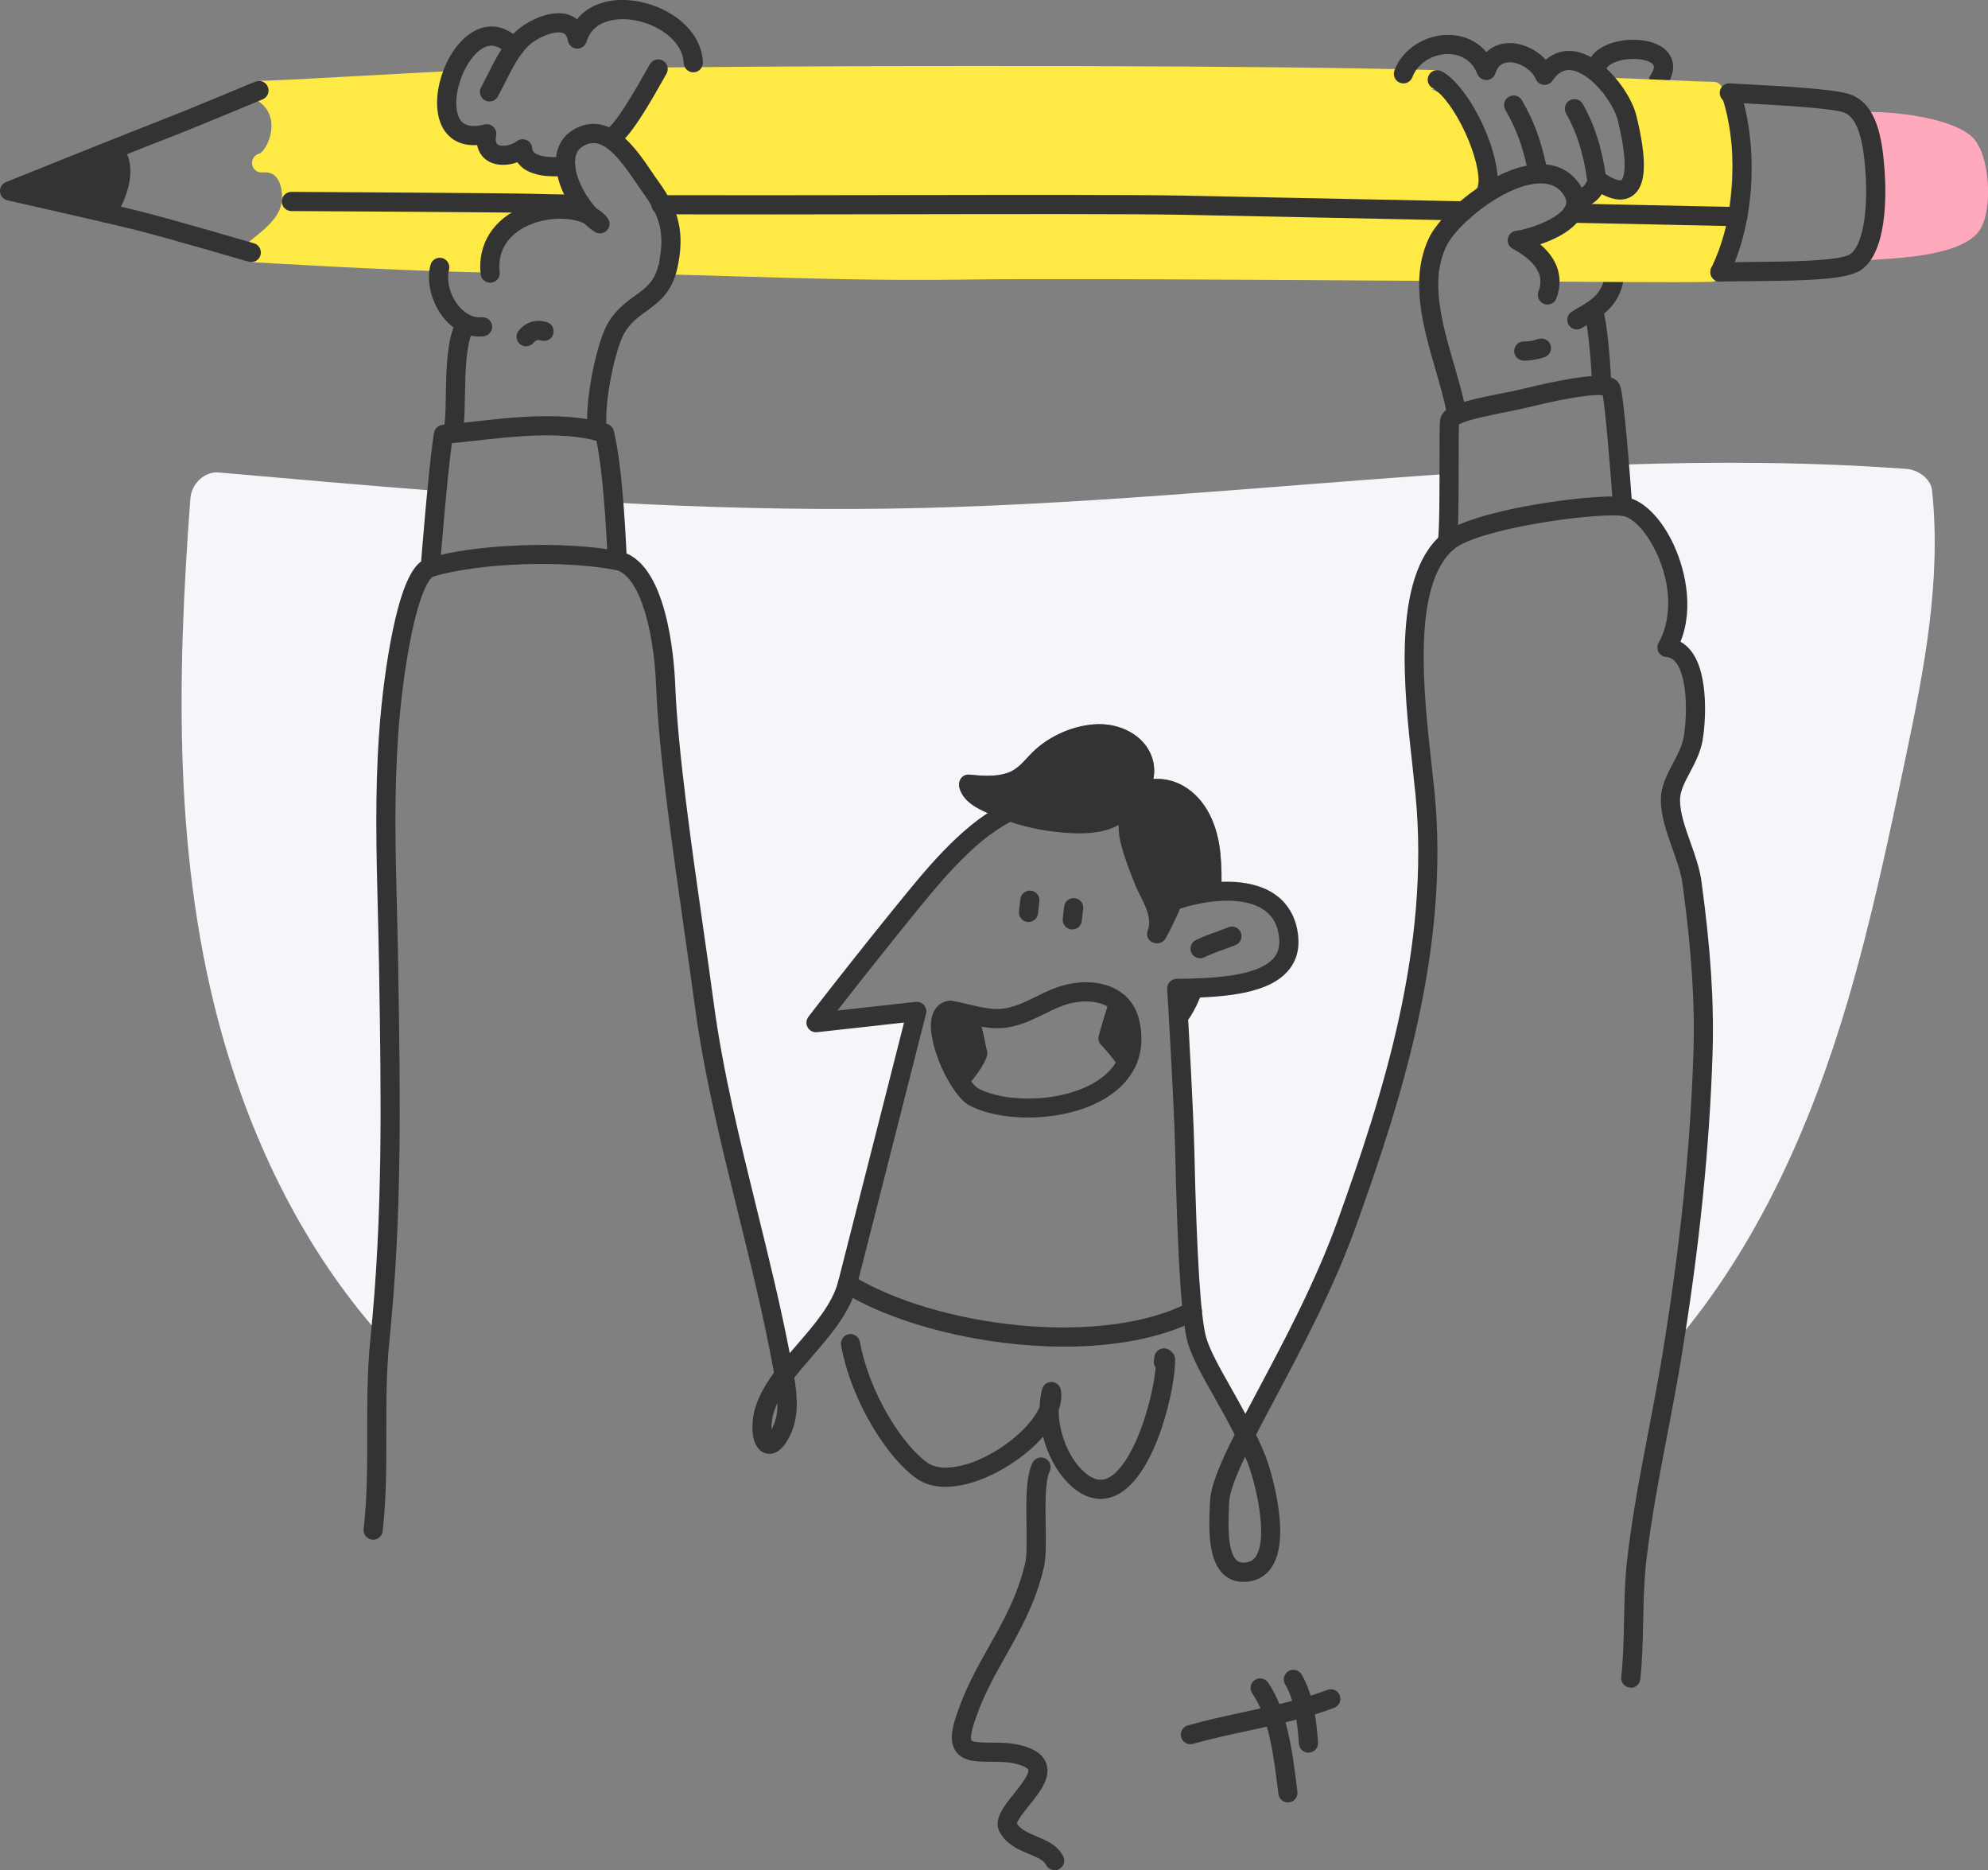
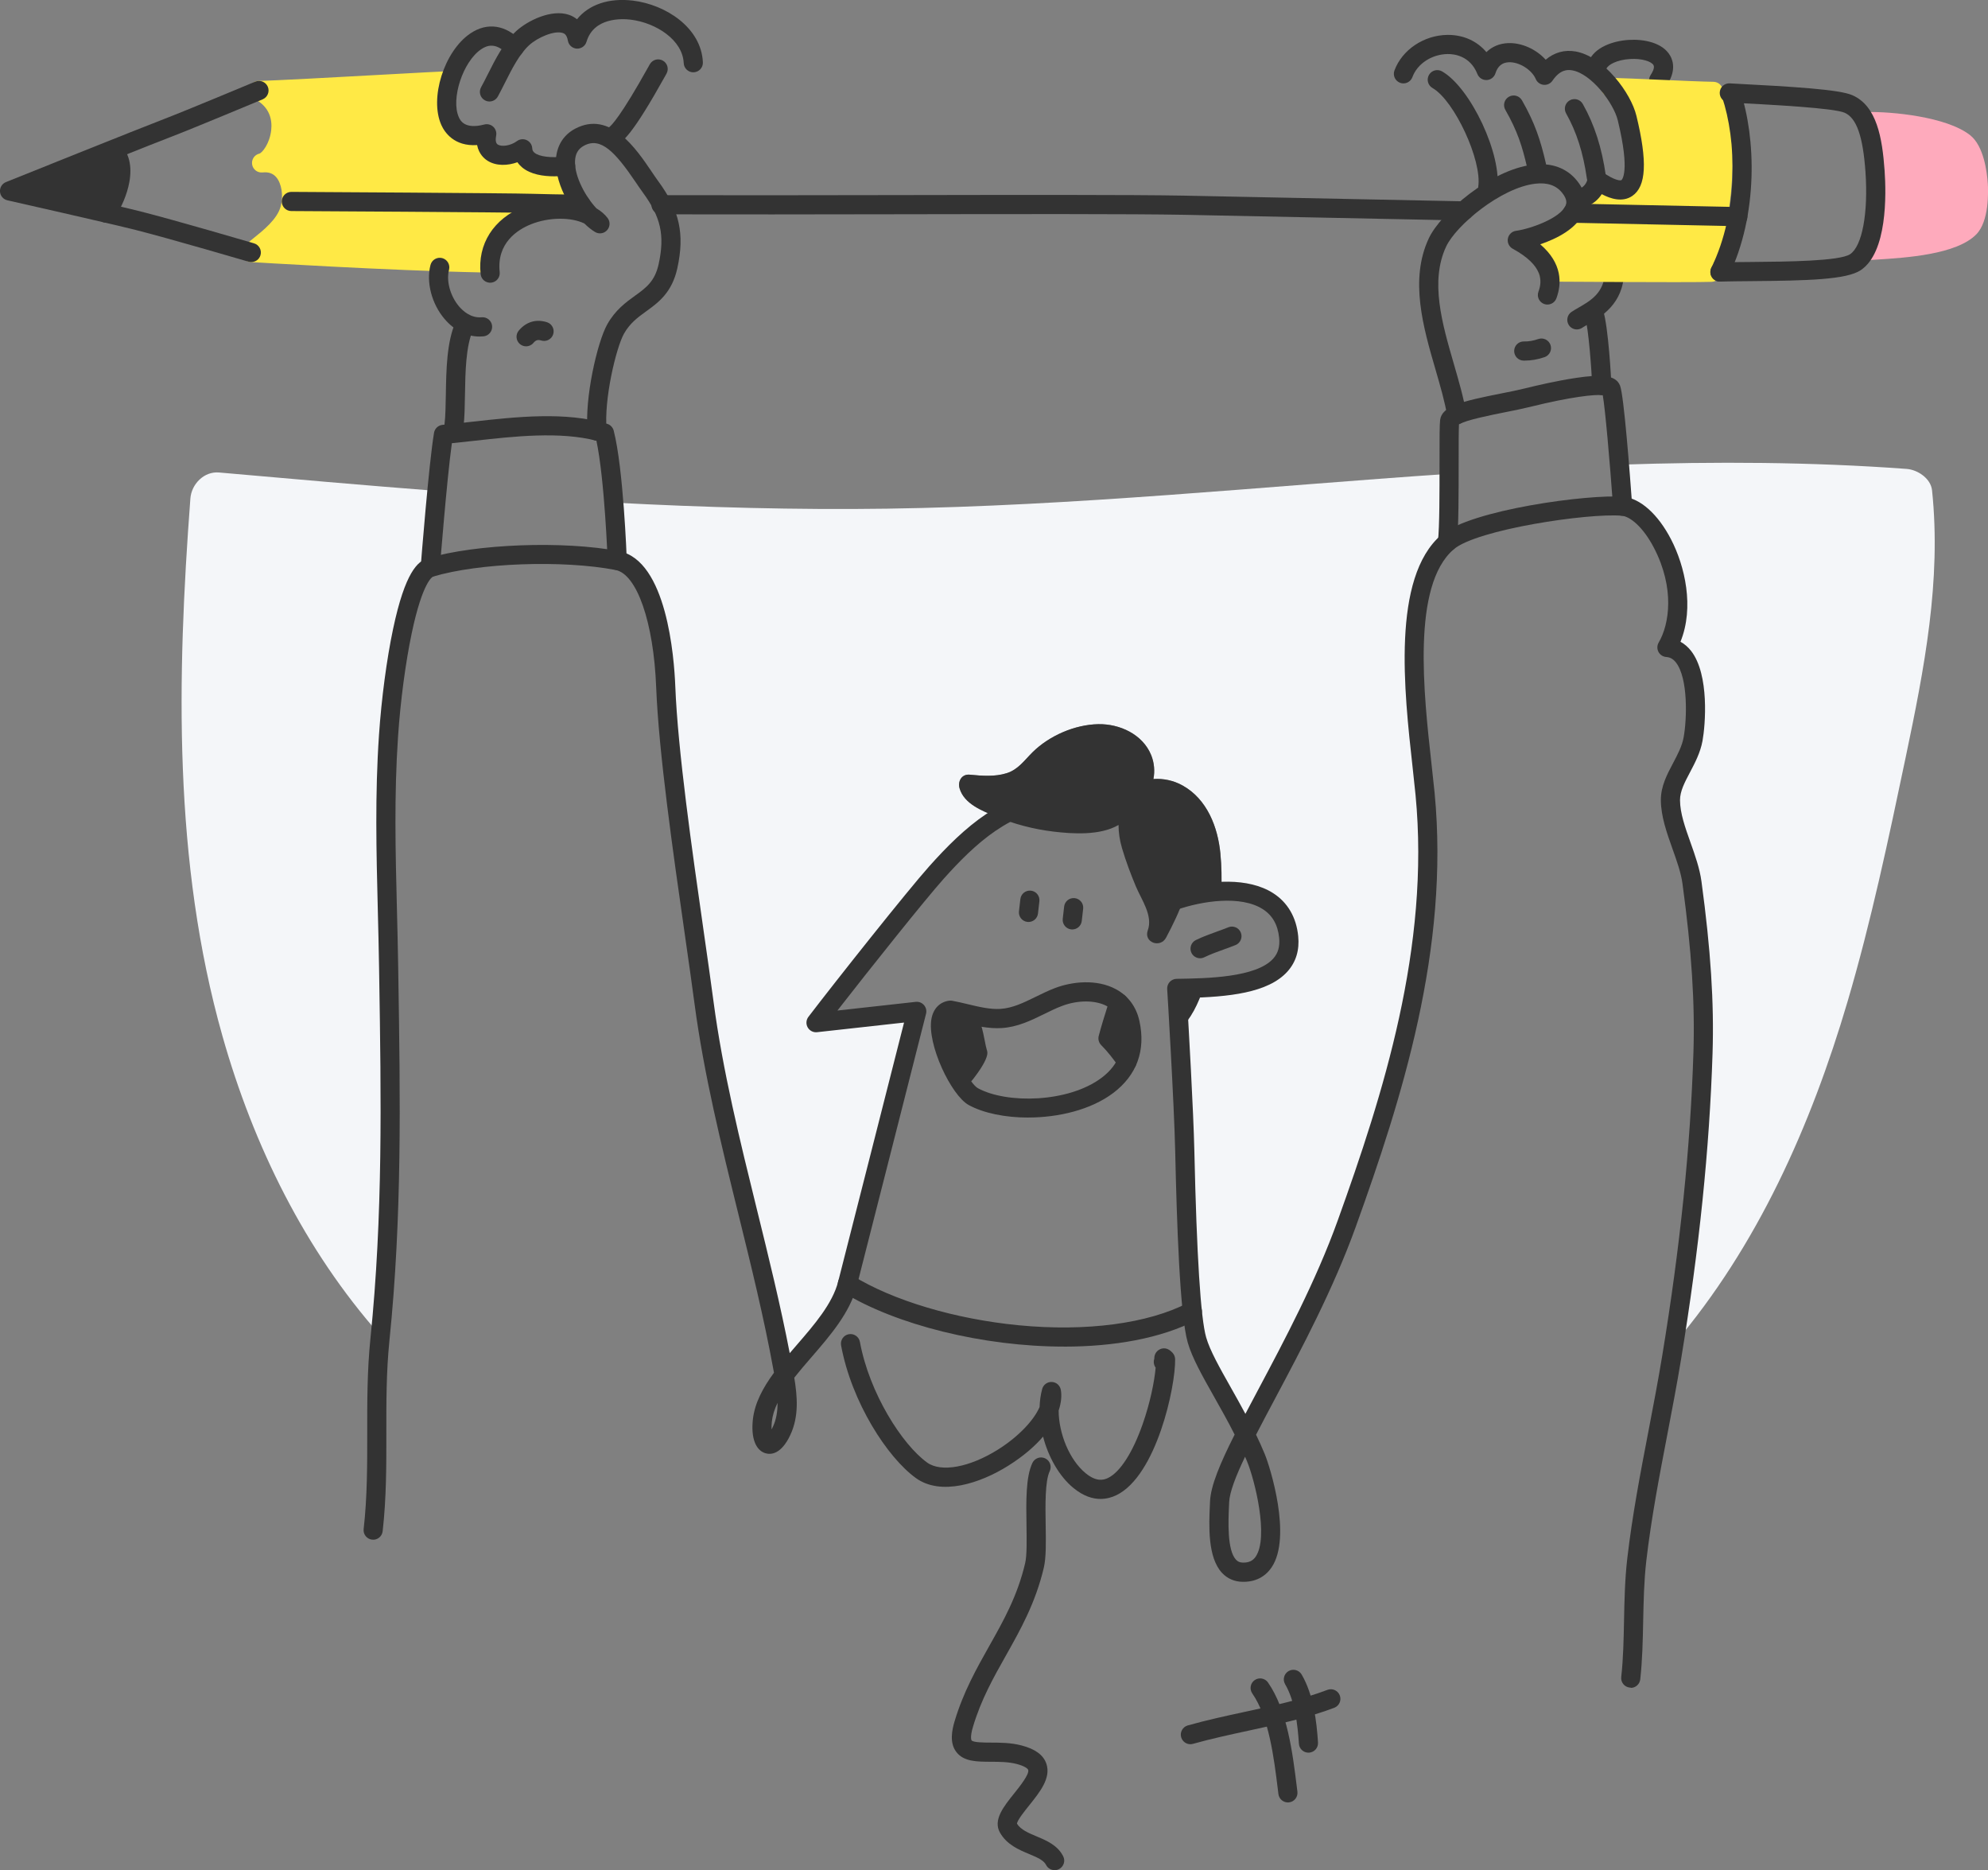
<svg xmlns="http://www.w3.org/2000/svg" width="336" height="316" viewBox="0 0 336 316" fill="none">
  <rect x="0" y="0" width="336" height="316" fill="#808080" stroke="none" />
  <g clip-path="url(#clip0_978_651)">
    <path d="M65.674 163.243C65.466 149.972 64.758 137.533 65.66 124.266C66.368 113.83 68.869 97.005 72.726 95.853C72.726 95.853 73.244 89.243 73.85 82.952C61.567 82.003 49.294 80.921 37.029 79.838C34.481 79.612 32.363 81.804 32.178 84.224C29.898 114.477 29.26 145.6 37.598 175.063C42.842 193.585 51.532 211.251 64.272 225.638C66.381 204.474 66.011 184.499 65.674 163.243Z" fill="#F4F6F9" />
    <path d="M104.317 94.698C109.654 95.72 112.123 106.137 112.512 116.018C113.076 130.46 117.072 154.973 118.986 169.424C121.724 190.051 128.55 210.558 132.291 231.092C132.365 231.504 132.444 231.925 132.518 232.346C136.291 227.415 141.771 222.581 143.228 216.923C145.416 208.402 154.942 170.886 154.942 170.886L137.919 172.774C142.669 166.556 154.623 151.504 158.254 147.442C161.38 143.945 164.788 140.513 168.742 138.135C168.594 138.075 168.442 138.019 168.294 137.959C166 137.002 162.971 135.85 162.198 133.231C161.847 132.047 162.536 130.77 163.909 130.905C165.958 131.103 168.15 131.284 170.148 130.655C172.109 130.04 173.135 128.485 174.532 127.107C177.358 124.317 181.659 122.448 185.631 122.37C189.248 122.3 193.137 124.077 194.571 127.592C195.098 128.888 195.213 130.308 194.95 131.64C196.624 131.52 198.349 131.881 199.875 132.727C204.037 135.04 205.855 139.777 206.28 144.301C206.474 146.383 206.516 148.492 206.428 150.597C212.065 150.347 217.203 152.202 217.814 158.318C218.489 165.067 210.747 166.515 203.408 166.88C203.408 166.88 203.417 166.88 203.422 166.88C202.529 169.582 201.295 172.181 199.311 174.046C199.311 173.976 199.301 173.912 199.301 173.842C199.658 180.161 200.143 189.325 200.259 194.506C200.476 204.151 200.962 221.683 202.317 226.397C203.45 230.343 207.27 235.866 210.498 242.407C215.238 233.105 222.785 220.226 227.632 206.755C236.076 183.284 243.295 159.294 240.872 134.12C239.725 122.175 235.831 99.189 244.659 91.594C244.905 89.452 244.932 84.544 244.937 80.057C213.277 82.208 181.677 85.497 149.929 85.95C134.52 86.168 119.129 85.737 103.753 84.932C104.169 90.113 104.335 94.707 104.335 94.707L104.317 94.698Z" fill="#F4F6F9" />
    <path d="M326.543 82.85C326.33 80.833 324.096 79.372 322.26 79.233C306.097 78.044 289.893 77.975 273.702 78.52C274.016 82.341 274.243 85.524 274.243 85.524C279.941 86.014 286.951 100.466 281.735 109.389C287.386 109.792 286.808 121.268 286.151 124.858C285.448 128.693 282.313 131.64 282.327 135.174C282.341 139.624 285.342 144.514 285.966 149.112C287.266 158.673 288.135 168.226 287.826 177.908C287.294 194.533 285.509 210.766 282.882 227.169C297.047 210.548 306.097 190.153 312.262 169.239C316.267 155.648 319.19 141.77 322.098 127.911C325.22 113.02 328.143 98.12 326.543 82.846V82.85Z" fill="#F4F6F9" />
    <path d="M335.958 30.934C335.838 29.111 335.306 24.671 332.971 22.834C328.961 19.684 319.578 18.842 315.67 18.934C314.778 18.953 314.07 19.693 314.089 20.59C314.107 21.474 314.824 22.168 315.707 22.168L315.716 40.709C315.679 40.709 315.638 40.713 315.601 40.718C314.708 40.783 314.038 41.555 314.102 42.448C314.163 43.299 314.875 43.951 315.716 43.951C315.753 43.951 315.795 43.951 315.832 43.951C316.221 43.924 316.655 43.896 317.132 43.868C322.205 43.549 330.691 43.008 334.025 39.598C336.203 37.369 336.055 32.41 335.963 30.939L335.958 30.934Z" fill="#FEAABC" />
    <path d="M280.334 15.178C280.024 15.178 279.714 15.09 279.441 14.909C278.697 14.414 278.493 13.411 278.988 12.666C279.219 12.319 279.728 11.458 279.464 11C279.113 10.39 277.527 9.839 275.469 9.973C273.281 10.112 271.792 10.926 271.501 11.616C271.154 12.439 270.206 12.828 269.383 12.485C268.559 12.138 268.171 11.19 268.513 10.367C269.526 7.947 272.662 6.911 275.261 6.745C277.813 6.578 280.995 7.189 282.267 9.381C282.859 10.404 283.238 12.115 281.684 14.461C281.374 14.928 280.856 15.182 280.334 15.182V15.178Z" fill="#333333" />
    <path d="M266.511 55.664C265.988 55.664 265.47 55.41 265.16 54.938C264.666 54.193 264.874 53.189 265.618 52.694C265.974 52.458 266.363 52.236 266.774 51.995C268.832 50.811 271.168 49.47 271.256 45.922C271.279 45.029 272.019 44.321 272.916 44.344C273.808 44.367 274.516 45.112 274.493 46.005C274.354 51.366 270.617 53.517 268.388 54.803C268.018 55.016 267.672 55.215 267.403 55.396C267.13 55.576 266.816 55.664 266.511 55.664Z" fill="#333333" />
    <path d="M19.816 29.898C19.544 28.228 20.024 26.035 18.808 25.758C18.272 25.101 7.478 29.694 6.128 30.198C4.592 30.772 3.695 32.941 5.665 33.302C8.787 33.876 13.758 34.45 16.88 35.023C17.823 35.199 18.924 34.773 19.155 33.733C19.28 33.164 19.937 30.638 19.816 29.898Z" fill="#333333" />
    <path d="M88.163 25.683C83.691 24.999 77.392 24.189 75.543 19.258C75.057 17.963 75.316 16.334 74.262 15.349C75.034 15.312 75.607 15.284 75.913 15.271C76.805 15.238 77.504 14.489 77.476 13.596C77.443 12.703 76.704 12 75.802 12.032C74.687 12.069 70.488 12.301 65.17 12.592C56.596 13.064 45.931 13.647 43.763 13.665C43.023 13.67 42.375 14.183 42.204 14.905C42.028 15.627 42.366 16.376 43.027 16.718C45.668 18.106 46.015 20.34 45.839 21.969C45.594 24.268 44.308 25.827 43.837 25.956C43.004 26.155 42.468 26.965 42.616 27.807C42.759 28.649 43.536 29.231 44.387 29.139C45.377 29.032 46.126 29.292 46.681 29.935C47.605 31.008 47.925 33.08 47.448 34.861C46.866 37.031 44.526 38.904 42.819 40.273C42.292 40.694 41.792 41.092 41.385 41.467C40.904 41.906 40.738 42.586 40.951 43.202C41.168 43.812 41.728 44.238 42.375 44.279C42.606 44.293 65.632 45.727 81.499 46.033C81.508 46.033 81.518 46.033 81.532 46.033C82.41 46.033 83.132 45.33 83.15 44.446C83.169 43.553 82.457 42.813 81.564 42.795C81.504 42.795 81.439 42.795 81.379 42.795C81.49 42.753 81.606 42.716 81.716 42.665C83.257 41.916 83.317 40.445 84.006 39.075C85.994 35.13 91.216 34.648 95.072 34.278C96.007 34.19 97.005 33.501 96.922 32.428C96.552 27.649 92.242 26.308 88.159 25.683H88.163Z" fill="#FFE945" />
-     <path d="M241.936 15.062C242.25 15.071 242.565 15.081 242.865 15.09C242.884 15.09 242.898 15.09 242.916 15.09C243.786 15.09 244.507 14.396 244.535 13.522C244.562 12.629 243.86 11.88 242.967 11.856C216.251 11.047 152.908 10.973 110.509 11.412C109.617 11.421 108.9 12.152 108.909 13.05C108.918 13.938 109.64 14.65 110.528 14.65H110.546C110.546 14.65 110.574 14.65 110.588 14.65C107.346 16.459 104.77 19.36 104.114 23.157C103.831 24.781 105.478 25.753 106.639 25.406C110.778 29.657 113.488 35.083 114.209 41.009C114.232 41.184 114.278 41.342 114.334 41.495C114.288 41.587 114.241 41.679 114.191 41.772C113.918 42.267 113.895 42.743 114.024 43.164C113.668 43.155 113.316 43.141 112.96 43.132C112.072 43.118 111.323 43.817 111.3 44.709C111.277 45.602 111.985 46.347 112.877 46.37C116.581 46.467 120.281 46.574 123.985 46.685C136.546 47.059 149.532 47.443 162.36 47.249C176.562 47.032 212.625 47.268 241.603 47.462H241.612C242.5 47.462 243.226 46.745 243.231 45.852C243.235 44.959 242.518 44.228 241.621 44.224C241.441 44.224 241.256 44.224 241.071 44.224C241.182 43.928 241.219 43.59 241.154 43.211C240.835 41.434 242.315 40.06 243.49 38.955C245.043 37.493 246.745 36.193 248.086 34.519C251.102 30.753 250.436 25.979 248.655 21.765C247.268 18.485 244.914 16.311 241.94 15.062H241.936Z" fill="#FFE945" />
    <path d="M292.122 18.185C292.293 17.334 291.951 16.376 291.077 16.075C291.155 15.89 291.201 15.682 291.206 15.469C291.22 14.576 290.508 13.841 289.615 13.822C287.603 13.79 283.871 13.628 280.26 13.466C277.064 13.328 274.049 13.193 272.282 13.156C271.38 13.147 270.65 13.846 270.627 14.738C270.603 15.631 271.316 16.371 272.208 16.395C272.601 16.404 273.068 16.418 273.582 16.436C273.434 16.663 273.35 16.931 273.36 17.236C273.281 17.833 273.461 18.481 273.892 18.93C275.122 22.316 277.933 31.17 274.65 31.267C274.141 31.281 273.748 31.47 273.457 31.743C273.059 31.396 272.513 31.207 271.857 31.345C269.836 31.78 268.384 33.062 267.015 34.547C265.142 36.577 263.31 38.113 260.619 38.941C259.417 39.311 258.977 40.574 259.514 41.661C260.087 42.822 260.896 43.697 261.863 44.349C261.826 44.349 261.794 44.349 261.757 44.349H261.747C260.859 44.349 260.133 45.066 260.129 45.959C260.124 46.851 260.846 47.582 261.738 47.587C271.736 47.647 278.636 47.675 283.085 47.675C286.503 47.675 288.478 47.656 289.296 47.624C290.189 47.587 290.882 46.833 290.845 45.94C290.813 45.2 290.276 44.603 289.592 44.441C291.673 41.957 291.932 37.623 292.33 34.611C293.056 29.125 292.936 23.648 292.131 18.189L292.122 18.185Z" fill="#FFE945" />
    <path d="M173.829 155.786C173.769 155.786 173.709 155.786 173.644 155.777C172.756 155.675 172.118 154.875 172.22 153.987L172.456 151.919C172.557 151.031 173.358 150.397 174.245 150.494C175.133 150.596 175.772 151.396 175.67 152.284L175.434 154.352C175.341 155.18 174.639 155.786 173.829 155.786Z" fill="#333333" />
    <path d="M181.229 157.05C181.169 157.05 181.108 157.05 181.044 157.041C180.156 156.939 179.518 156.139 179.619 155.25L179.855 153.183C179.957 152.294 180.752 151.661 181.645 151.758C182.533 151.86 183.171 152.66 183.069 153.548L182.833 155.616C182.741 156.444 182.038 157.05 181.229 157.05Z" fill="#333333" />
    <path d="M173.769 188.834C169.898 188.834 166.254 188.094 163.738 186.724C160.774 185.114 156.64 176.418 157.43 172.143C157.75 170.409 158.841 169.298 160.418 169.086C160.584 169.063 160.751 169.067 160.913 169.095C161.791 169.252 162.693 169.47 163.567 169.678C165.422 170.122 167.35 170.584 169.089 170.473C171.138 170.344 173.034 169.414 175.046 168.429C176.095 167.915 177.182 167.379 178.329 166.944C181.141 165.875 185.326 165.371 188.619 167.152C190.681 168.267 192.05 170.122 192.577 172.513C193.673 177.472 192.138 181.682 188.138 184.694C184.359 187.538 178.87 188.829 173.764 188.829L173.769 188.834ZM160.732 172.356C160.645 172.509 160.478 173.059 160.626 174.248C161.107 178.028 163.96 183.158 165.288 183.879C170.167 186.535 180.581 186.336 186.195 182.108C189.146 179.887 190.233 176.894 189.419 173.217C189.09 171.727 188.327 170.677 187.083 170.006C185.16 168.965 182.177 168.956 179.48 169.979C178.477 170.358 177.506 170.834 176.475 171.343C174.269 172.426 171.989 173.545 169.297 173.712C167.063 173.85 164.904 173.332 162.818 172.833C162.092 172.657 161.403 172.495 160.737 172.361L160.732 172.356Z" fill="#333333" />
    <path d="M190.487 181.016C189.983 181.016 189.488 180.785 189.174 180.345C188.115 178.879 187.328 177.824 186.112 176.584C185.71 176.177 185.557 175.59 185.701 175.035C186.163 173.286 186.69 171.607 187.204 169.983L187.527 168.956C187.796 168.101 188.702 167.629 189.553 167.892C190.408 168.161 190.88 169.067 190.617 169.919L190.293 170.95C189.863 172.324 189.451 173.633 189.067 174.993C190.099 176.117 190.871 177.163 191.796 178.444C192.318 179.17 192.157 180.179 191.43 180.706C191.144 180.914 190.811 181.011 190.482 181.011L190.487 181.016Z" fill="#333333" />
    <path d="M162.763 183.458C162.661 183.458 162.559 183.449 162.453 183.431C161.611 183.287 161.024 182.506 161.112 181.654C161.162 181.192 161.398 180.799 161.741 180.535C162.18 180.04 163.188 178.657 163.558 177.88C163.461 177.505 163.378 177.079 163.285 176.584C163.031 175.275 162.647 173.3 161.889 172.486C161.278 171.834 161.315 170.807 161.967 170.196C162.619 169.585 163.646 169.622 164.256 170.275C165.648 171.769 166.12 174.193 166.462 175.964C166.573 176.524 166.684 177.107 166.772 177.343C166.888 177.648 166.911 177.977 166.837 178.291C166.767 178.574 166.564 179.439 165.232 181.307C164.229 182.714 163.655 183.454 162.763 183.454V183.458Z" fill="#333333" />
    <path d="M179.841 227.535C166.152 227.535 151.423 223.871 142.377 218.297C141.614 217.83 141.378 216.831 141.85 216.067C142.322 215.304 143.316 215.068 144.079 215.54C150.914 219.754 161.421 222.89 172.188 223.931C183.592 225.032 194.02 223.654 200.781 220.147C201.572 219.736 202.553 220.046 202.964 220.841C203.376 221.637 203.066 222.613 202.271 223.025C196.208 226.17 188.221 227.54 179.846 227.54L179.841 227.535Z" fill="#333333" />
    <path d="M186.015 253.277C184.674 253.277 183.111 252.81 181.418 251.418C178.999 249.428 177.182 246.181 176.294 242.744C174.907 244.368 172.988 246.042 170.421 247.657C165.639 250.664 159.021 252.796 154.804 249.752C149.98 246.278 143.931 236.939 142.155 227.331C141.993 226.452 142.572 225.605 143.45 225.443C144.334 225.281 145.175 225.86 145.337 226.743C146.942 235.435 152.487 244.09 156.695 247.125C159.063 248.832 163.886 247.944 168.701 244.918C172.095 242.781 174.708 240.038 175.707 237.743C175.739 236.684 175.883 235.662 176.141 234.704C176.34 233.973 177.016 233.474 177.774 233.511C178.532 233.543 179.161 234.098 179.295 234.843C179.467 235.81 179.374 237.003 178.925 238.336C178.939 242.231 180.748 246.671 183.476 248.92C185.294 250.418 186.519 250.099 187.278 249.729C189.317 248.739 191.444 245.432 193.123 240.644C194.381 237.059 195.116 233.441 195.32 231.087C195.287 231.045 195.255 230.999 195.227 230.948C194.973 230.522 194.936 230.023 195.088 229.588C195.079 228.492 195.838 228.075 196.083 227.969C196.601 227.747 197.387 227.677 198.21 228.617C198.46 228.903 198.603 229.269 198.612 229.648C198.71 234.274 195.449 249.364 188.688 252.639C187.962 252.99 187.056 253.273 186.01 253.273L186.015 253.277Z" fill="#333333" />
    <path d="M178.241 316C177.649 316 177.08 315.677 176.798 315.112C176.387 314.303 175.244 313.826 173.926 313.271C172.169 312.536 170.176 311.698 169.015 309.667C167.794 307.535 169.63 305.25 171.406 303.039C172.317 301.901 174.019 299.782 173.778 299.056C173.714 298.857 173.228 298.422 171.822 298.056C170.439 297.696 168.918 297.691 167.452 297.686C165.084 297.677 162.846 297.673 161.602 295.993C160.45 294.439 160.903 292.302 161.343 290.831C162.827 285.886 165.047 281.944 167.193 278.133C169.644 273.784 171.956 269.672 173.26 264.153C173.575 262.83 173.529 260.244 173.492 257.742C173.427 253.722 173.358 249.563 174.495 247.185C174.879 246.38 175.846 246.038 176.655 246.422C177.46 246.806 177.802 247.773 177.418 248.582C176.609 250.271 176.678 254.383 176.733 257.686C176.78 260.508 176.826 263.177 176.419 264.898C175.008 270.865 172.474 275.366 170.019 279.724C167.863 283.55 165.829 287.162 164.451 291.761C163.896 293.611 164.205 294.06 164.205 294.064C164.483 294.439 166.351 294.444 167.466 294.448C169.057 294.453 170.865 294.458 172.645 294.925C174.99 295.535 176.363 296.553 176.858 298.038C177.654 300.439 175.762 302.793 173.936 305.069C173.191 305.999 171.956 307.535 171.878 308.141C172.511 309.168 173.811 309.709 175.184 310.287C176.854 310.986 178.741 311.777 179.693 313.65C180.1 314.446 179.781 315.422 178.981 315.829C178.745 315.949 178.495 316.005 178.25 316.005L178.241 316Z" fill="#333333" />
    <path d="M275.621 285.159C275.561 285.159 275.501 285.159 275.441 285.15C274.553 285.053 273.91 284.252 274.012 283.364C274.354 280.256 274.419 277.119 274.484 273.798C274.553 270.37 274.627 266.831 275.034 263.329C275.88 256.025 277.272 248.785 278.618 241.782C279.418 237.619 280.241 233.312 280.944 229.051C283.978 210.617 285.703 193.871 286.212 177.861C286.48 169.488 285.911 160.69 284.366 149.333C284.112 147.455 283.409 145.489 282.669 143.412C281.712 140.72 280.718 137.93 280.708 135.187C280.699 132.86 281.753 130.871 282.771 128.947C283.548 127.471 284.288 126.083 284.561 124.575C285.125 121.485 285.328 114.616 283.27 111.956C282.808 111.359 282.285 111.059 281.624 111.012C281.064 110.971 280.57 110.647 280.306 110.152C280.047 109.657 280.056 109.06 280.338 108.579C282.17 105.443 283.067 99.378 279.557 92.597C277.688 88.993 275.473 87.258 274.104 87.143C268.499 86.657 249.599 89.456 245.696 92.819C238.583 98.939 240.613 117.132 241.954 129.174C242.144 130.89 242.324 132.509 242.468 133.961C245.006 160.394 236.918 185.674 229.139 207.3C225.37 217.769 219.941 227.978 215.576 236.185C214.415 238.363 213.3 240.459 212.292 242.42C212.805 243.484 213.3 244.581 213.763 245.7C214.646 247.828 218.401 259.712 214.91 264.851C213.809 266.475 212.126 267.321 210.003 267.28C208.643 267.257 207.445 266.739 206.548 265.781C204.083 263.154 204.328 257.764 204.49 254.193L204.513 253.694C204.629 251.038 206.211 247.277 208.671 242.402C207.524 240.13 206.312 237.984 205.189 235.995C203.2 232.47 201.484 229.431 200.744 226.849C199.389 222.131 198.885 206.158 198.626 194.547C198.437 186.229 197.285 167.3 197.271 167.111C197.244 166.671 197.401 166.236 197.701 165.912C198.002 165.589 198.423 165.399 198.867 165.394C203.898 165.32 212.32 165.195 215.206 161.962C216.015 161.055 216.339 159.917 216.195 158.483C215.973 156.258 215.067 154.667 213.43 153.621C209.716 151.248 203.219 152.211 198.788 153.756C198.358 153.904 197.886 153.867 197.484 153.649C197.082 153.432 196.795 153.057 196.684 152.618L195.607 148.288C195.602 148.265 195.593 148.237 195.588 148.214C193.919 139.859 188.827 136.274 179.087 136.584C170.985 136.843 164.867 142.478 159.461 148.528C156.302 152.067 146.993 163.738 141.536 170.751L154.767 169.285C155.299 169.225 155.816 169.428 156.168 169.831C156.515 170.233 156.649 170.779 156.515 171.292C156.418 171.667 146.965 208.906 144.801 217.334C143.649 221.812 140.329 225.651 137.119 229.361C136.116 230.518 135.135 231.656 134.243 232.785C134.761 235.916 135.052 239.293 133.591 242.434C132.051 245.742 130.312 245.816 129.41 245.566C127.713 245.089 126.904 242.957 127.246 239.853C127.556 237.05 128.975 234.45 130.811 231.952C130.788 231.836 130.77 231.721 130.747 231.605L130.71 231.397C129.114 222.64 126.913 213.717 124.781 205.085C121.923 193.501 118.968 181.525 117.391 169.655C116.928 166.162 116.336 162.041 115.712 157.674C113.76 144.064 111.332 127.124 110.902 116.096C110.472 105.137 107.647 96.996 104.021 96.306C95.068 94.595 80.954 95.108 73.194 97.426C73.175 97.431 71.459 98.097 69.586 107.002C68.546 111.947 67.681 118.446 67.279 124.395C66.603 134.387 66.839 143.782 67.089 153.737C67.168 156.827 67.246 160.028 67.297 163.239L67.32 164.724C67.653 185.697 67.968 205.51 65.817 226.544C65.285 231.762 65.29 237.013 65.299 242.096C65.304 247.513 65.313 253.111 64.675 258.731C64.573 259.619 63.778 260.258 62.885 260.156C61.997 260.054 61.359 259.254 61.461 258.366C62.081 252.93 62.071 247.425 62.067 242.101C62.062 236.939 62.053 231.6 62.603 226.216C64.73 205.376 64.421 185.656 64.088 164.779L64.064 163.294C64.014 160.098 63.935 156.91 63.856 153.825C63.607 143.796 63.366 134.322 64.055 124.182C64.472 118.057 65.359 111.364 66.437 106.271C68.476 96.621 70.627 94.822 72.269 94.331C80.436 91.893 95.257 91.343 104.627 93.133C112.678 94.674 113.941 111.008 114.135 115.98C114.56 126.837 116.975 143.685 118.912 157.225C119.541 161.596 120.128 165.727 120.596 169.238C122.145 180.933 125.081 192.821 127.916 204.321C129.882 212.287 131.907 220.503 133.475 228.644C133.868 228.182 134.266 227.724 134.664 227.261C137.633 223.833 140.699 220.285 141.661 216.548C143.51 209.34 150.702 181.03 152.797 172.782L138.095 174.41C137.448 174.484 136.828 174.16 136.509 173.596C136.19 173.032 136.241 172.333 136.634 171.815C141.231 165.797 153.324 150.554 157.047 146.387C162.934 139.799 169.667 133.665 178.981 133.365C190.288 132.999 196.758 137.644 198.756 147.557L199.408 150.18C204.555 148.699 210.96 148.223 215.173 150.911C217.629 152.479 219.099 154.995 219.414 158.178C219.65 160.533 219.044 162.536 217.62 164.136C214.35 167.804 207.561 168.457 200.606 168.623C200.892 173.48 201.706 187.594 201.864 194.496C202.261 212.158 202.932 222.751 203.857 225.975C204.49 228.186 206.123 231.078 208.01 234.422C208.81 235.838 209.651 237.332 210.488 238.9C211.191 237.563 211.936 236.161 212.718 234.69C217.032 226.577 222.406 216.478 226.092 206.232C233.755 184.939 241.723 160.061 239.244 134.299C239.105 132.87 238.93 131.26 238.74 129.557C237.325 116.841 235.179 97.625 243.587 90.39C248.526 86.143 268.615 83.447 274.387 83.946C277.221 84.191 280.227 86.879 282.433 91.139C284.759 95.631 286.397 102.598 284.024 108.44C284.704 108.81 285.314 109.333 285.832 110.004C288.935 114.01 288.237 122.521 287.747 125.191C287.382 127.184 286.452 128.942 285.634 130.492C284.727 132.208 283.941 133.693 283.946 135.206C283.955 137.398 284.81 139.808 285.717 142.357C286.48 144.499 287.271 146.72 287.571 148.931C289.139 160.477 289.717 169.442 289.444 178C288.926 194.154 287.192 211.034 284.135 229.611C283.428 233.918 282.595 238.243 281.795 242.43C280.463 249.373 279.085 256.557 278.248 263.741C277.86 267.09 277.79 270.555 277.721 273.904C277.656 277.152 277.587 280.51 277.226 283.757C277.134 284.585 276.435 285.201 275.621 285.201V285.159ZM210.438 246.135C208.861 249.442 207.82 252.125 207.746 253.818L207.723 254.327C207.603 256.983 207.376 261.923 208.907 263.551C209.212 263.875 209.564 264.023 210.058 264.032C211.067 264.056 211.746 263.736 212.232 263.024C214.479 259.717 212.065 250.053 210.771 246.935C210.66 246.667 210.549 246.403 210.433 246.139L210.438 246.135ZM131.417 237.045C130.908 238.09 130.571 239.136 130.455 240.191C130.395 240.732 130.386 241.181 130.404 241.537C130.483 241.398 130.562 241.236 130.645 241.051C131.223 239.807 131.422 238.451 131.417 237.04V237.045Z" fill="#333333" />
    <path d="M244.646 93.203C244.586 93.203 244.525 93.203 244.461 93.194C243.573 93.092 242.935 92.292 243.036 91.404C243.305 89.049 243.304 83.012 243.3 78.164C243.3 74.098 243.3 71.757 243.402 70.962C243.702 68.589 247.152 67.793 253.742 66.479C255.213 66.188 256.6 65.91 257.71 65.633C259.574 65.17 263.181 64.324 266.386 63.852C270.428 63.255 273.078 63.264 273.813 65.166C274.465 66.845 275.459 79.885 275.862 85.418C275.926 86.311 275.256 87.083 274.363 87.148C273.475 87.213 272.698 86.542 272.634 85.649C272.065 77.771 271.297 69.07 270.89 66.775C269.6 66.618 265.627 67.011 258.492 68.778C257.308 69.07 255.883 69.357 254.376 69.657C252.008 70.129 247.712 70.985 246.588 71.702C246.532 72.752 246.532 75.504 246.532 78.169C246.532 83.1 246.532 89.239 246.246 91.774C246.153 92.602 245.45 93.208 244.641 93.208L244.646 93.203Z" fill="#333333" />
    <path d="M72.726 97.477C72.685 97.477 72.643 97.477 72.597 97.473C71.704 97.403 71.038 96.621 71.108 95.733C71.163 95.035 72.458 78.539 73.355 73.136C73.475 72.41 74.072 71.854 74.807 71.785C76.403 71.642 78.045 71.457 79.788 71.262C87.211 70.434 95.627 69.495 102.624 71.618C103.165 71.78 103.582 72.215 103.725 72.766C105.362 79.145 105.912 94.013 105.936 94.642C105.968 95.534 105.27 96.284 104.377 96.316C103.461 96.349 102.735 95.65 102.703 94.757C102.698 94.614 102.19 80.977 100.802 74.468C94.587 72.872 86.938 73.723 80.149 74.482C78.845 74.625 77.596 74.769 76.371 74.889C75.51 81.148 74.354 95.826 74.34 95.983C74.276 96.83 73.563 97.477 72.726 97.477Z" fill="#333333" />
    <path d="M246.209 71.697C245.432 71.697 244.747 71.137 244.613 70.346C244.206 67.899 243.434 65.248 242.62 62.44C240.553 55.33 238.213 47.272 241.478 40.292C243.499 35.971 251.962 28.671 259.07 27.825C262.233 27.445 264.823 28.394 266.557 30.563C268.324 32.77 268.111 34.69 267.621 35.906C266.534 38.612 263.13 40.329 260.323 41.282C264.069 44.492 263.972 47.906 263.056 50.404C262.746 51.241 261.817 51.671 260.98 51.366C260.143 51.056 259.708 50.126 260.018 49.289C260.661 47.54 260.906 44.89 255.666 42.026C255.051 41.689 254.723 40.999 254.852 40.31C254.982 39.621 255.537 39.093 256.23 39.001C258.621 38.682 263.75 36.873 264.619 34.703C264.721 34.454 264.989 33.783 264.032 32.589C263.005 31.303 261.507 30.799 259.458 31.044C253.668 31.734 246.102 38.062 244.415 41.666C241.667 47.54 243.735 54.655 245.733 61.538C246.574 64.439 247.37 67.182 247.809 69.814C247.957 70.698 247.36 71.53 246.477 71.678C246.385 71.692 246.297 71.701 246.209 71.701V71.697Z" fill="#333333" />
    <path d="M100.932 74.464C100.109 74.464 99.406 73.839 99.322 73.007C98.758 67.34 100.955 57.792 102.638 54.799C104.003 52.375 105.769 51.094 107.328 49.969C109.205 48.614 110.685 47.541 111.323 44.613C112.382 39.746 111.702 36.693 108.627 32.497C108.262 31.998 107.869 31.42 107.457 30.809C103.966 25.646 101.542 23.125 98.74 24.596C97.718 25.133 97.223 25.98 97.186 27.265C97.112 29.879 98.994 33.275 100.807 35.208C101.556 35.652 102.194 36.189 102.68 36.818C103.161 37.433 103.133 38.303 102.615 38.886C102.097 39.469 101.242 39.603 100.571 39.2C99.975 38.844 99.364 38.354 98.763 37.762C96.552 36.679 92.788 36.661 89.717 37.905C87.52 38.793 83.918 41.028 84.454 45.977C84.552 46.865 83.909 47.666 83.021 47.763C82.133 47.86 81.333 47.217 81.236 46.329C80.685 41.24 83.4 36.971 88.501 34.907C90.873 33.945 93.449 33.584 95.803 33.765C94.647 31.646 93.888 29.278 93.949 27.178C94.018 24.74 95.183 22.806 97.237 21.733C103.133 18.643 107.517 25.128 110.135 29C110.532 29.588 110.907 30.143 111.235 30.587C114.861 35.532 115.744 39.524 114.482 45.307C113.58 49.447 111.263 51.121 109.219 52.602C107.804 53.624 106.472 54.586 105.455 56.395C104.151 58.712 102.023 67.529 102.537 72.692C102.624 73.58 101.977 74.376 101.089 74.464C101.034 74.468 100.978 74.473 100.927 74.473L100.932 74.464Z" fill="#333333" />
    <path d="M251.444 33.408C251.365 33.408 251.282 33.404 251.203 33.39C250.32 33.256 249.71 32.432 249.844 31.549C250.51 27.122 245.816 16.996 242.116 14.873C241.339 14.428 241.071 13.438 241.515 12.661C241.959 11.884 242.948 11.616 243.725 12.06C248.6 14.854 253.913 26.238 253.044 32.025C252.924 32.83 252.235 33.404 251.444 33.404V33.408Z" fill="#333333" />
    <path d="M266.719 35.13C266.566 35.13 266.414 35.12 266.261 35.102C265.373 35 264.735 34.2 264.837 33.312C264.938 32.423 265.738 31.785 266.626 31.887C266.904 31.915 267.241 31.79 267.551 31.54C267.963 31.202 268.25 30.698 268.287 30.258C268.333 29.68 268.689 29.171 269.212 28.926C269.734 28.681 270.354 28.732 270.83 29.065C272.93 30.536 273.878 30.545 274.049 30.43C274.063 30.42 275.594 29.255 273.429 20.336C272.722 17.422 268.999 12.476 265.743 11.889C264.915 11.736 263.667 11.755 262.39 13.633C262.057 14.123 261.484 14.392 260.897 14.332C260.309 14.276 259.796 13.901 259.565 13.355C258.885 11.764 256.725 10.432 254.991 10.52C253.867 10.571 253.132 11.191 252.743 12.402C252.535 13.055 251.939 13.503 251.259 13.527C250.57 13.545 249.95 13.143 249.7 12.504C248.47 9.414 245.756 9.113 244.66 9.132C241.991 9.169 239.545 10.77 238.717 13.032C238.407 13.869 237.478 14.304 236.641 13.994C235.803 13.684 235.373 12.754 235.679 11.917C236.964 8.424 240.641 5.949 244.618 5.898C244.66 5.898 244.706 5.898 244.747 5.898C247.374 5.898 249.65 6.949 251.222 8.808C252.165 7.888 253.405 7.356 254.843 7.286C257.169 7.18 259.639 8.322 261.243 10.089C262.705 8.85 264.453 8.364 266.326 8.702C268.513 9.1 270.867 10.659 272.957 13.087C274.743 15.164 276.098 17.588 276.579 19.573C278.461 27.316 278.243 31.494 275.88 33.108C274.225 34.237 272.208 33.594 270.719 32.807C270.419 33.27 270.049 33.691 269.619 34.042C268.754 34.755 267.741 35.13 266.728 35.13H266.719Z" fill="#333333" />
    <path d="M270.728 66.747C269.868 66.747 269.156 66.072 269.114 65.207C268.99 62.639 268.522 55.511 267.847 53.351C267.579 52.499 268.055 51.588 268.906 51.32C269.762 51.052 270.668 51.528 270.936 52.379C271.861 55.326 272.305 64.064 272.352 65.05C272.393 65.942 271.704 66.701 270.812 66.743C270.784 66.743 270.761 66.743 270.733 66.743L270.728 66.747Z" fill="#333333" />
    <path d="M81.064 56.867C78.863 56.867 76.773 55.821 75.126 53.883C72.958 51.33 72.005 47.666 72.759 44.77C72.985 43.905 73.869 43.387 74.733 43.609C75.598 43.836 76.116 44.719 75.89 45.584C75.399 47.476 76.098 50.025 77.591 51.783C78.234 52.537 79.58 53.777 81.411 53.61C82.304 53.532 83.09 54.184 83.173 55.072C83.257 55.96 82.6 56.751 81.712 56.834C81.495 56.853 81.277 56.862 81.064 56.862V56.867Z" fill="#333333" />
    <path d="M76.74 73.478C76.676 73.478 76.611 73.478 76.546 73.464C75.658 73.358 75.025 72.553 75.131 71.665C75.293 70.31 75.321 68.543 75.353 66.669C75.422 62.52 75.496 57.815 76.99 54.424C77.351 53.605 78.308 53.235 79.122 53.596C79.941 53.957 80.311 54.915 79.95 55.729C78.72 58.518 78.65 62.876 78.586 66.72C78.553 68.677 78.526 70.527 78.341 72.049C78.243 72.872 77.545 73.474 76.736 73.474L76.74 73.478Z" fill="#333333" />
    <path d="M88.917 58.518C88.552 58.518 88.182 58.393 87.881 58.143C87.197 57.57 87.104 56.547 87.678 55.863C88.922 54.373 90.614 53.869 92.441 54.443C93.292 54.711 93.768 55.618 93.5 56.473C93.232 57.329 92.325 57.801 91.47 57.533C90.906 57.357 90.554 57.468 90.156 57.94C89.837 58.324 89.375 58.523 88.912 58.523L88.917 58.518Z" fill="#333333" />
    <path d="M257.636 60.933C257.595 60.933 257.553 60.933 257.516 60.933C256.623 60.923 255.907 60.188 255.916 59.295C255.925 58.402 256.656 57.681 257.553 57.695C258.404 57.709 259.144 57.579 259.999 57.283C260.846 56.996 261.766 57.445 262.057 58.287C262.349 59.133 261.895 60.054 261.054 60.345C259.893 60.743 258.802 60.933 257.641 60.933H257.636Z" fill="#333333" />
    <path d="M103.226 24.791C102.458 24.791 101.778 24.245 101.635 23.468C101.482 22.63 101.995 21.83 102.8 21.613C103.304 21.303 104.923 19.661 109.598 11.269L109.825 10.862C110.264 10.08 111.249 9.803 112.026 10.238C112.808 10.672 113.085 11.662 112.651 12.44L112.424 12.847C107.083 22.427 105.112 24.471 103.517 24.768C103.42 24.786 103.318 24.795 103.221 24.795L103.226 24.791Z" fill="#333333" />
    <path d="M93.648 29.791C91.831 29.791 89.689 29.486 88.251 28.288C87.941 28.029 87.673 27.737 87.451 27.413C85.809 28.006 83.872 28.084 82.401 27.159C81.892 26.84 80.93 26.049 80.639 24.513C76.736 24.772 75.14 22.329 74.599 21.136C72.55 16.598 75.071 8.632 79.511 5.639C82.359 3.72 85.49 4.187 88.098 6.925C88.713 7.573 88.69 8.595 88.043 9.215C87.395 9.83 86.374 9.807 85.754 9.16C83.765 7.073 82.267 7.684 81.319 8.327C78.239 10.404 76.162 16.732 77.55 19.804C77.786 20.326 78.502 21.913 81.855 21.039C82.392 20.895 82.965 21.044 83.372 21.423C83.779 21.802 83.959 22.366 83.858 22.912C83.751 23.458 83.714 24.161 84.126 24.425C84.755 24.823 86.276 24.656 87.372 23.842C87.849 23.491 88.478 23.426 89.019 23.676C89.555 23.925 89.916 24.448 89.953 25.04C89.976 25.378 90.082 25.6 90.328 25.804C91.123 26.465 93.121 26.72 95.415 26.447C96.302 26.34 97.107 26.974 97.213 27.862C97.32 28.75 96.686 29.555 95.798 29.662C95.206 29.731 94.462 29.791 93.657 29.791H93.648Z" fill="#333333" />
    <path d="M82.725 17.148C82.461 17.148 82.193 17.083 81.943 16.945C81.162 16.514 80.875 15.529 81.31 14.743C81.684 14.063 82.059 13.318 82.457 12.531C83.724 10.01 85.162 7.151 87.275 5.227C89.185 3.488 93.204 1.494 96.168 2.507C96.677 2.678 97.126 2.933 97.519 3.256C99.507 0.782 102.893 -0.393 106.995 0.106C112.516 0.782 118.528 4.663 118.797 10.524C118.838 11.417 118.144 12.175 117.252 12.217C116.364 12.258 115.601 11.565 115.559 10.672C115.379 6.735 110.861 3.844 106.597 3.321C105.159 3.145 100.363 2.896 99.128 7.059C98.915 7.781 98.231 8.252 97.482 8.215C96.733 8.174 96.108 7.619 95.983 6.879C95.798 5.805 95.322 5.643 95.114 5.574C93.736 5.102 90.887 6.31 89.449 7.623C87.779 9.145 86.54 11.611 85.342 13.989C84.931 14.807 84.542 15.575 84.14 16.311C83.844 16.847 83.293 17.148 82.72 17.148H82.725Z" fill="#333333" />
    <path d="M202.83 161.916C202.229 161.916 201.651 161.578 201.373 161.005C200.985 160.2 201.318 159.233 202.122 158.84C203.32 158.257 204.564 157.808 205.771 157.373C206.428 157.137 207.043 156.911 207.607 156.684C208.435 156.346 209.378 156.749 209.716 157.577C210.054 158.405 209.651 159.349 208.824 159.686C208.204 159.936 207.556 160.172 206.872 160.417C205.744 160.824 204.578 161.245 203.533 161.754C203.306 161.865 203.066 161.916 202.83 161.916Z" fill="#333333" />
    <path d="M201.193 294.721C200.485 294.721 199.838 294.254 199.634 293.541C199.389 292.681 199.893 291.788 200.754 291.543C203.852 290.669 207.173 289.947 210.387 289.253C215.187 288.217 220.149 287.144 224.353 285.538C225.19 285.219 226.124 285.64 226.443 286.473C226.762 287.31 226.342 288.245 225.509 288.564C221.074 290.252 215.992 291.353 211.076 292.417C207.913 293.102 204.638 293.81 201.637 294.656C201.489 294.698 201.341 294.716 201.193 294.716V294.721Z" fill="#333333" />
    <path d="M221.148 296.151C220.302 296.151 219.59 295.494 219.534 294.638C219.326 291.451 218.873 287.431 217.203 284.581C216.75 283.809 217.014 282.819 217.781 282.366C218.549 281.917 219.543 282.176 219.997 282.944C222.004 286.376 222.531 290.882 222.762 294.425C222.822 295.318 222.147 296.091 221.254 296.146C221.217 296.146 221.181 296.146 221.148 296.146V296.151Z" fill="#333333" />
    <path d="M217.675 304.56C216.87 304.56 216.172 303.959 216.07 303.14L215.969 302.317C215.303 296.918 214.47 290.202 211.654 286.14C211.145 285.405 211.325 284.396 212.061 283.887C212.796 283.378 213.804 283.563 214.313 284.294C217.578 289.013 218.466 296.169 219.178 301.919L219.28 302.738C219.391 303.626 218.762 304.435 217.874 304.547C217.805 304.556 217.74 304.56 217.67 304.56H217.675Z" fill="#333333" />
    <path d="M290.693 47.577C289.819 47.577 289.097 46.879 289.074 46C289.051 45.107 289.759 44.362 290.651 44.339C292.274 44.297 294.101 44.279 296.034 44.265C301.954 44.214 310.893 44.136 312.687 42.956C314.731 41.61 315.777 36.022 315.291 29.046C314.866 23.018 313.783 19.937 311.776 19.054C309.936 18.244 299.678 17.708 292.191 17.319C291.299 17.273 290.614 16.51 290.66 15.617C290.707 14.724 291.46 14.035 292.362 14.086C303.438 14.664 310.865 15.117 313.08 16.089C317.206 17.897 318.13 23.277 318.524 28.819C318.81 32.895 318.986 42.688 314.472 45.662C312.063 47.249 305.621 47.42 296.071 47.503C294.152 47.522 292.339 47.535 290.744 47.577C290.73 47.577 290.716 47.577 290.702 47.577H290.693Z" fill="#333333" />
    <path d="M293.717 38.22C293.717 38.22 293.694 38.22 293.685 38.22L265.711 37.637C264.818 37.618 264.106 36.878 264.124 35.986C264.143 35.093 264.869 34.362 265.775 34.399L293.754 34.982C294.647 35 295.359 35.74 295.341 36.633C295.322 37.517 294.601 38.22 293.722 38.22H293.717Z" fill="#333333" />
    <path d="M247.393 37.258C247.393 37.258 247.37 37.258 247.36 37.258C228.88 36.874 205.683 36.397 200.102 36.295C191.306 36.133 171.762 36.166 151.067 36.203C137.392 36.226 123.255 36.249 111.712 36.217C110.819 36.217 110.093 35.486 110.098 34.593C110.098 33.7 110.824 32.979 111.716 32.979C123.25 33.011 137.387 32.988 151.058 32.965C171.767 32.928 191.329 32.895 200.157 33.057C205.739 33.159 228.941 33.636 247.42 34.019C248.313 34.038 249.025 34.778 249.007 35.671C248.988 36.554 248.267 37.258 247.388 37.258H247.393Z" fill="#333333" />
    <path d="M98.175 36.133H98.157C94.564 36.096 91.854 36.045 89.87 35.98C86.276 35.864 49.603 35.661 49.233 35.661C48.341 35.656 47.619 34.925 47.624 34.033C47.629 33.14 48.355 32.423 49.243 32.423H49.252C50.764 32.432 86.337 32.626 89.976 32.747C91.909 32.807 94.675 32.858 98.194 32.899C99.087 32.909 99.803 33.639 99.794 34.537C99.785 35.425 99.063 36.138 98.175 36.138V36.133Z" fill="#333333" />
    <path d="M290.693 47.578C290.457 47.578 290.212 47.527 289.985 47.416C289.18 47.023 288.848 46.056 289.241 45.251C293.925 35.639 293.468 23.574 291.067 16.432C290.781 15.585 291.238 14.665 292.085 14.382C292.931 14.096 293.851 14.554 294.133 15.4C296.742 23.148 297.232 36.24 292.149 46.671C291.867 47.245 291.294 47.583 290.693 47.583V47.578Z" fill="#333333" />
    <path d="M42.481 44.288C42.329 44.288 42.176 44.265 42.024 44.223C41.889 44.186 28.783 40.338 22.859 38.839C18.739 37.798 1.434 33.885 1.258 33.848C0.564 33.69 0.055 33.103 -8.54624e-05 32.4C-0.056 31.692 0.351 31.03 1.008 30.767C1.942 30.392 23.946 21.552 27.757 20.099C31.1 18.827 43.027 13.845 43.147 13.794C43.971 13.452 44.919 13.841 45.266 14.664C45.612 15.487 45.219 16.436 44.396 16.783C43.906 16.986 32.303 21.834 28.908 23.125C26.217 24.147 13.966 29.055 7.034 31.835C12.533 33.084 20.885 34.999 23.65 35.698C29.63 37.211 42.8 41.078 42.93 41.115C43.786 41.365 44.28 42.267 44.026 43.123C43.818 43.83 43.175 44.284 42.472 44.284L42.481 44.288Z" fill="#333333" />
    <path d="M17.953 37.627C17.643 37.627 17.328 37.539 17.055 37.354C16.311 36.859 16.112 35.851 16.611 35.11C18.535 32.233 19.631 28.195 18.041 26.696C17.389 26.081 17.361 25.058 17.976 24.406C18.591 23.758 19.613 23.726 20.265 24.341C21.819 25.808 22.364 28.047 21.851 30.822C21.481 32.83 20.552 35.05 19.303 36.914C18.993 37.382 18.48 37.632 17.957 37.632L17.953 37.627Z" fill="#333333" />
    <path d="M206.266 144.292C205.841 139.768 204.028 135.031 199.861 132.718C198.34 131.871 196.61 131.51 194.936 131.631C195.199 130.298 195.084 128.878 194.557 127.583C193.128 124.072 189.234 122.291 185.617 122.36C181.645 122.439 177.344 124.308 174.518 127.097C173.122 128.476 172.095 130.025 170.134 130.645C168.136 131.274 165.944 131.094 163.896 130.895C162.522 130.761 161.833 132.042 162.184 133.222C162.961 135.84 165.991 136.992 168.28 137.95C171.378 139.245 174.689 140.11 178.024 140.512C181.279 140.906 185.95 141.211 189.049 139.393C189.049 140.67 189.238 141.983 189.645 143.353C190.293 145.536 191.111 147.706 191.99 149.806C192.915 152.003 194.89 154.723 193.997 157.18C193.248 159.233 196.106 160.288 197.091 158.424C198.233 156.264 199.362 153.978 200.148 151.619C202.169 151.059 204.324 150.68 206.409 150.588C206.497 148.478 206.456 146.373 206.261 144.292H206.266Z" fill="#333333" />
    <path d="M199.297 174.041C201.276 172.172 202.516 169.577 203.408 166.875C201.854 166.954 200.319 166.986 198.885 167.005C198.885 167.005 199.066 169.951 199.297 174.041Z" fill="#333333" />
    <path d="M259.694 29.597C258.959 29.597 258.288 29.088 258.117 28.338C257.289 24.735 256.457 22.112 254.422 18.559C253.978 17.782 254.246 16.792 255.023 16.348C255.8 15.904 256.79 16.172 257.234 16.949C259.458 20.831 260.397 23.8 261.276 27.612C261.475 28.482 260.933 29.351 260.059 29.55C259.939 29.578 259.814 29.592 259.694 29.592V29.597Z" fill="#333333" />
    <path d="M269.808 31.586C269.017 31.586 268.324 31.003 268.208 30.193C267.584 25.812 266.465 22.306 264.693 19.16C264.254 18.383 264.527 17.393 265.308 16.954C266.085 16.514 267.075 16.787 267.514 17.569C269.494 21.08 270.733 24.943 271.417 29.735C271.542 30.619 270.927 31.442 270.044 31.567C269.965 31.576 269.891 31.586 269.813 31.586H269.808Z" fill="#333333" />
    <path d="M164.275 177.325C164.039 175.502 163.808 173.679 163.572 171.857C163.415 170.636 162.263 170.289 161.361 170.617C160.964 170.589 160.566 170.686 160.275 170.973C158.679 172.532 158.735 174.447 159.479 176.265C159.516 176.538 159.581 176.811 159.664 177.084C159.794 177.51 159.946 177.917 160.15 178.315C160.15 178.315 160.15 178.324 160.154 178.324C160.27 179.036 160.455 179.739 160.719 180.442C161.153 181.608 162.508 181.636 163.322 180.974C163.72 180.813 164.053 180.503 164.252 180.068L164.673 179.147C164.945 178.55 164.747 177.787 164.284 177.32L164.275 177.325Z" fill="#333333" />
    <path d="M191.25 174.207C191.25 174.188 191.25 174.17 191.25 174.151C191.25 174.16 191.255 174.17 191.259 174.179C191.255 174.156 191.259 174.137 191.25 174.114C191.301 173.277 190.644 172.417 189.784 172.361C189.058 172.31 188.401 172.689 188.101 173.309C188.017 173.42 187.948 173.541 187.916 173.67C187.754 174.308 187.661 174.887 187.782 175.548C187.925 176.367 188.633 176.959 189.465 176.941C190.293 176.922 190.977 176.307 191.084 175.479C191.093 175.419 191.097 175.359 191.107 175.298C191.134 175.248 191.167 175.197 191.185 175.141C191.301 174.813 191.306 174.521 191.25 174.211V174.207Z" fill="#333333" />
  </g>
  <defs>
    <clipPath id="clip0_978_651">
      <rect width="336" height="316" fill="white" />
    </clipPath>
  </defs>
</svg>